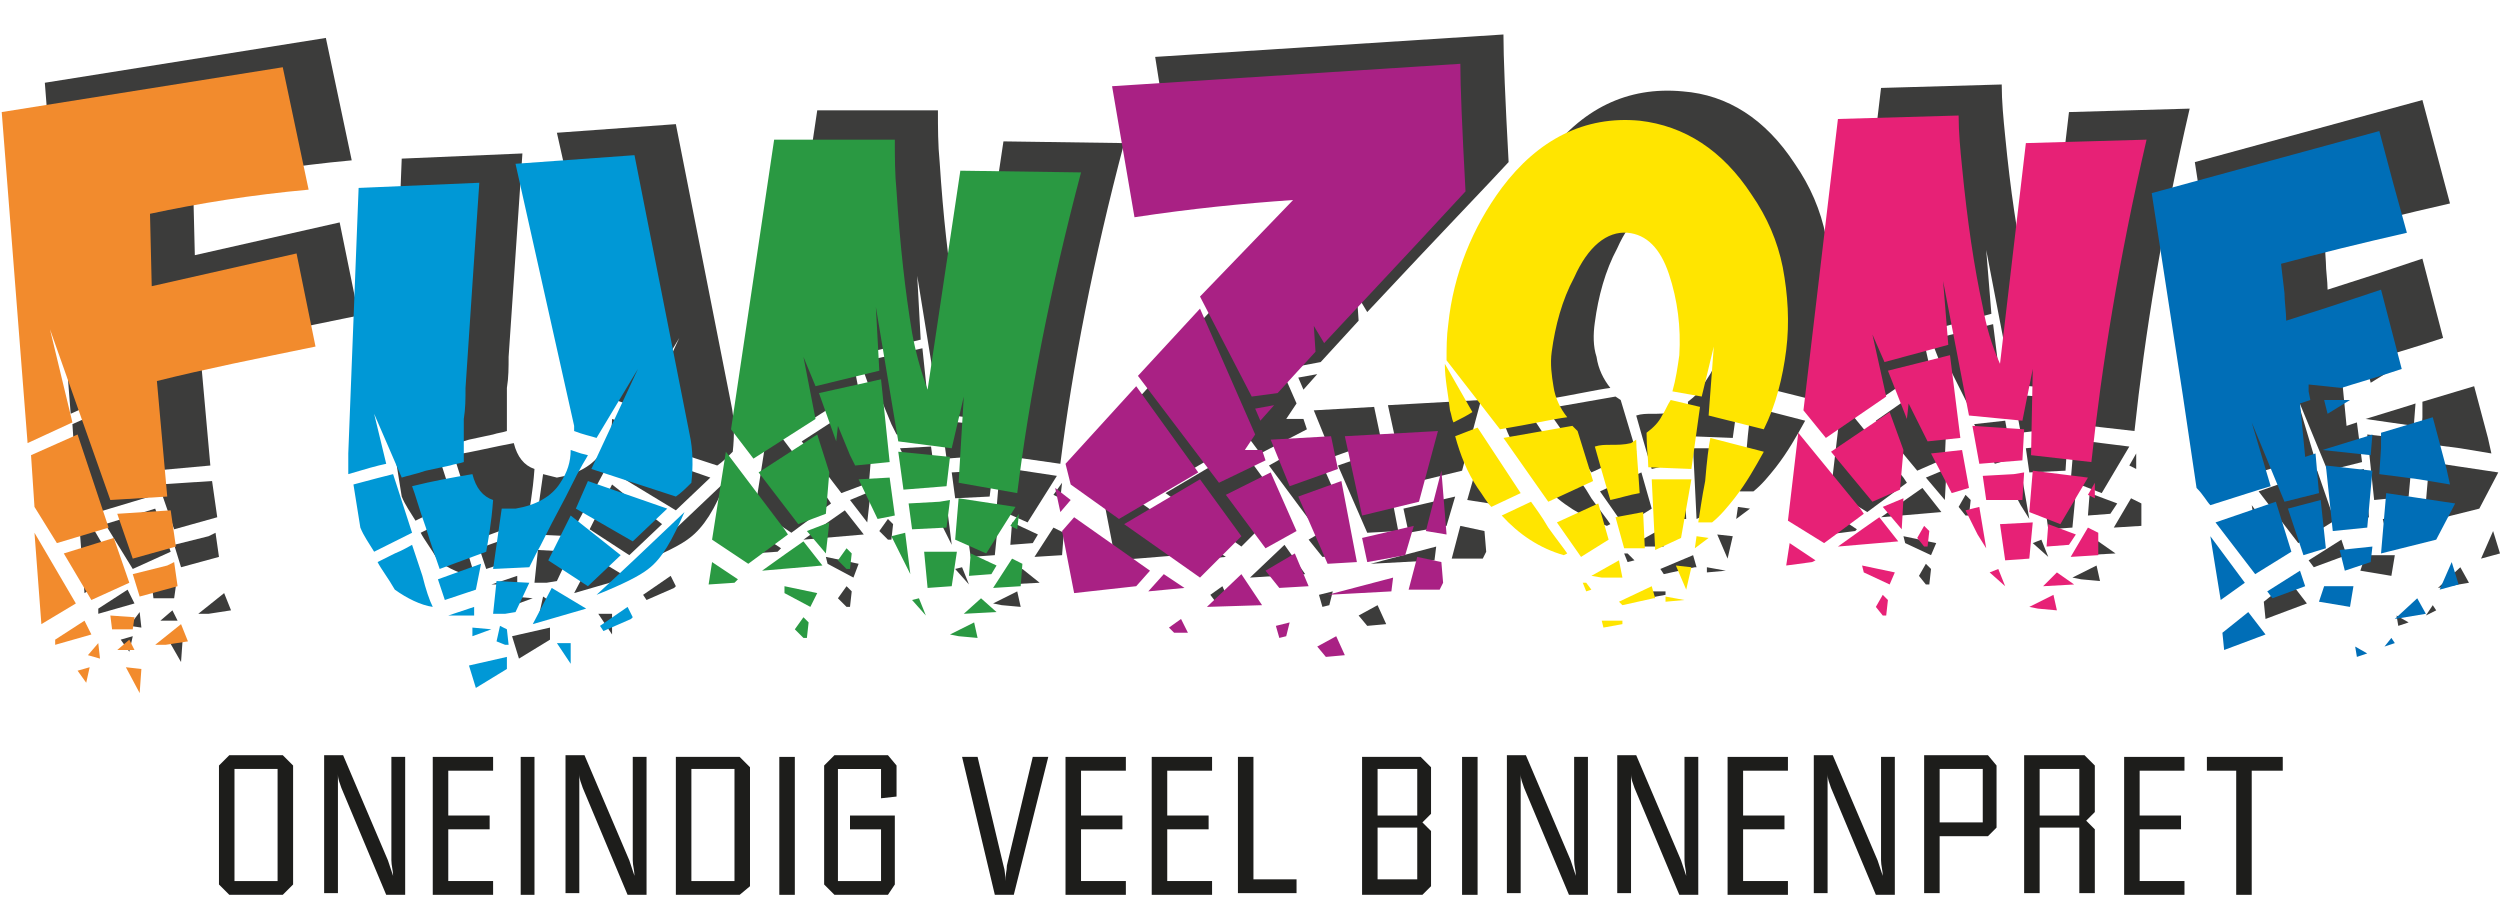
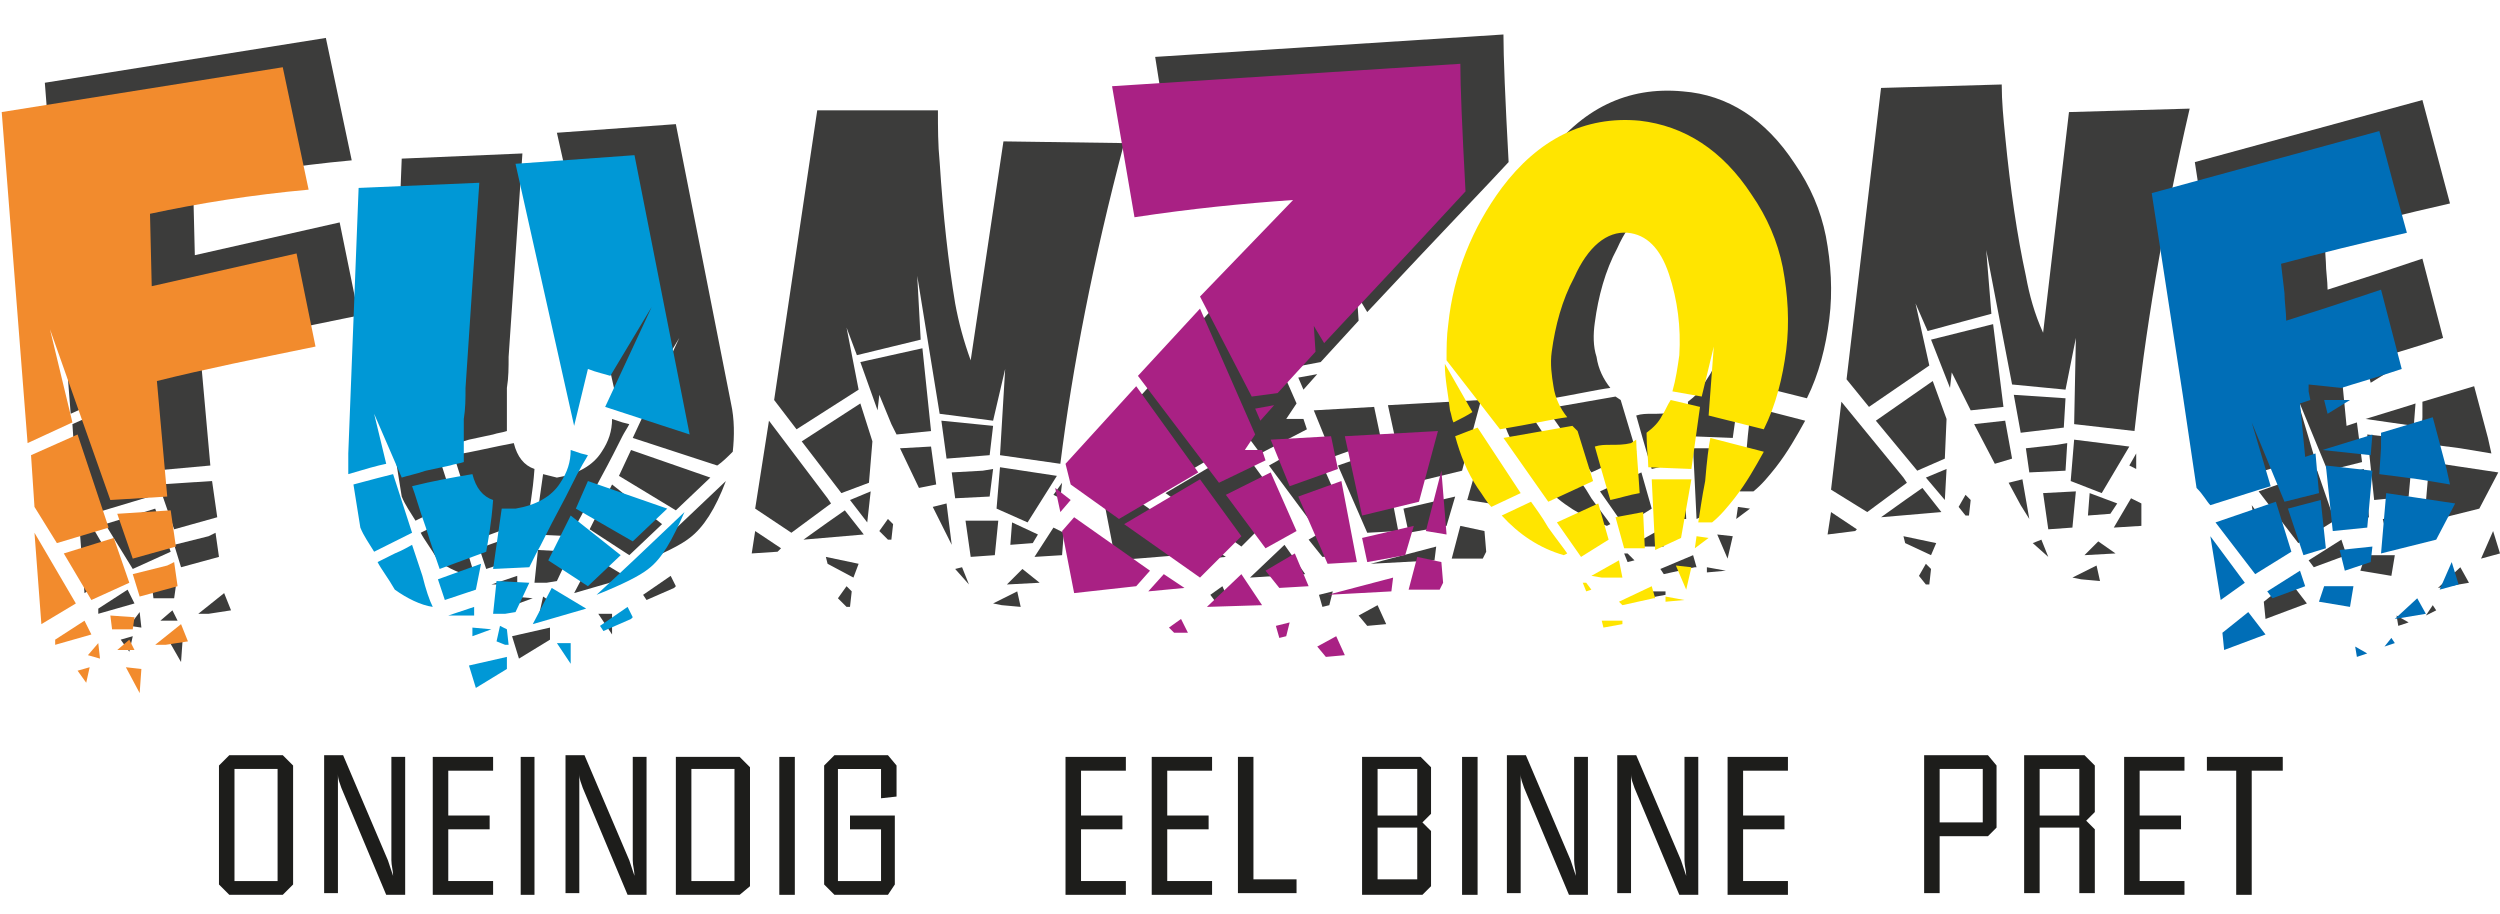
<svg xmlns="http://www.w3.org/2000/svg" viewBox="0 0 145 53">
  <path d="m11.3 14.8 8.4-1.9 1.1 5.4c-3.4.7-6.4 1.3-9.2 2l.6 6.7-3.3.3-3.5-9.9 1.3 5.4-2.6 1.2-1.5-19.2 16.3-2.6 1.5 7.1c-3.3.3-6.4.8-9.2 1.4zm-6.9 12.8-.2-3 2.7-1.2 1.8 5.4-3 .9zm.5 6.8-.4-5.3 2.4 4.1zm2.9.6-2.1.6v-.3l1.7-1.1zm-1.7-4.6 2.9-.9.9 2.5-2.2 1zm2 5.1.1.9-.7-.1zm2.1-1.5-.1.7h-1.2l-.1-.8zm.4 3-.1 1.4-.8-1.4zm1.7-9.1.3 2.1-2.5.7-.9-2.6zm.2 3 .2 1.4-2.2.6-.4-1.3 2-.5zm.5 3.5.4 1-1.3.2h-.6zm-3.7 1.6.7-.6.3.6zm-1.8 1.8-.5-.7.7-.2z" fill="#3c3c3b" />
  <path d="m23.3 9.2 7-.3-.4 5.9-.4 5.9c0 .6 0 1.2-.1 1.8v2.3.2c-.3.1-.5.1-.8.2l-1.4.3c-.6.2-1.1.3-1.4.4l-1.6-3.7.7 2.9c-.5.1-1.2.3-2.2.6v-1.2zm0 19.6c.2.5.5.9.8 1.4l2.2-1.1-1.1-3.4c-.4.1-1.2.3-2.3.6zm2.1 3.7c-.4-.7-.8-1.2-1-1.6.2-.1.6-.3 1-.5.5-.2.8-.4 1-.5l.6 1.8c.3.8.4 1.4.6 1.8-.8-.2-1.6-.5-2.2-1zm.9-6.1c.2.5.4 1.3.8 2.4.4 1 .6 1.8.8 2.4l2.7-1c.1-.6.3-1.6.4-3-.6-.2-1-.7-1.2-1.5-1.1.2-2.3.5-3.5.7zm4 4.5-2.5.9.4 1.2 1.8-.6zm-.3 3h-1.5l1.5-.5zm.1 4.3 1.8-1.1v-.7l-2.2.5zm-.3-3.1 1.1-.4-1.1-.1zm2.5-1.4-.6.1h-.7l.2-1.9 1.9.1zm-.6 2h.2l-.1-.9-.3-.2-.2.9zm.6-8c1.2-.2 2.1-.7 2.6-1.5.4-.6.6-1.2.6-1.9l.6.2.4.1c-.1.2-.3.5-.4.7-.3.6-.7 1.4-1.3 2.5s-1 2-1.3 2.5l-.4.8-2.1-.1.5-3.5zm4.1 5.8-3.1.9 1.1-2.1zm-1.7 2.1.8 1.2v-1.2zm.8-7.5-1.3 2.6 2.3 1.5 1.9-1.8zm.2-5.2-3.4-15.2 6.9-.5 1.6 8.1 1.6 8.1c.2.9.2 1.9.1 2.8-.3.3-.6.6-.9.8l-4.9-1.6 2.7-5.8-2.4 4c-.3-.1-.8-.2-1.3-.4zm.9 3.2 4.6 1.6-2 1.9-3.3-2zm3.4 5.1c-.5.4-1.5.9-3 1.5 1.2-1.1 2.9-2.7 5.1-4.8-.6 1.6-1.3 2.7-2.1 3.3zm-2.5 3.6 1.6-.7.1-.1-.3-.6-1.6 1.1z" fill="#3c3c3b" />
  <path d="m43.8 29.5.8-5.1 3.4 4.5.2.3-2.3 1.7zm3.6-23.1h7c0 1 0 2 .1 3 .2 3.1.5 5.8.9 8.2.2 1.1.5 2.2.9 3.3l1.9-12.7 7 .1c-1.8 6.8-3 13-3.7 18.6l-3.5-.5.3-5-.7 3-3.1-.4-1.3-8 .2 3.7-3.7.9-.6-1.6.7 3.6-3.6 2.3-1.3-1.7zm-2.3 25.6-1.5.1.2-1.3 1.5 1zm5.5-6.4-.7-2.2-3.4 2.2 2.3 3 1.6-.6zm-.5 5.4-1.1-1.4-1 .7-1.4 1zm-.6 2.5-1.5-.8-.1-.4 1.9.4zm2.5-8.3-.3-.6-.7-1.7-.1.9-1-2.8 3.6-.8.5 4.8zm-1.5 3.3-.2 1.8-1-1.3zm-1.4 6.7h.2l.1-.9-.3-.3-.5.7zm2.4-3.9h.2l.1-.9-.3-.3-.5.7zm1.8-3-1.1-2.3 1.8-.1.3 2.2zm4.3-3.6-3-.3.3 2.2 2.5-.2zm-2.4 6.9-.4-.8-.7-1.4.8-.2zm2.2-2.8.2-1.6-.6.1-1.8.1.2 1.5zm-2 4.2.8.9-.4-1zm2.3-.8-1.4.1-.3-2.1h1.9zm.3-5.1-.2 2.4 1.8.8 1.7-2.7zm-.4 7.9.5.1 1.1.1-.2-.9zm2.3-3.5-1.3.1.1-1.3 1.5.7zm-1.5 2.4 1.9-.1-1-.8zm3.3-3-.6-.3-1.1 1.7 1.6-.1zm-.1-2.9-.1.9-.4-.2z" fill="#3c3c3b" />
  <path d="m63.9 27.9-.3-1.4.9.7zm4.5 4.3.8-.9-4.4-3.1-.8.7.7 3.6zm-3.9-5.9 2.8 2 4.6-2.7-3.6-5-4 4.4zm14.8-8.2-.6-1 .1 1.5-2.2 2.4-1.6.3-3-5.8 5.4-5.6c-2.9.2-5.9.5-9.2 1l-1.2-7.6 20.2-1.3c0 1.3.1 3.7.3 7.4-1.1 1.2-3.9 4.1-8.2 8.7zm-11.7 10.5 4.4-2.6 2.4 3.3-2.4 2.4zm7.6-5.2-.6.9h1l.2.6-2.7 1.4-4.7-6.3 3.6-3.9zm-4.1 8.9-1.2-.8-.9 1zm-.6 2.6h.8l-.4-.9-.7.5zm5.2-1.6-1.2-1.7-2 1.9zm1.9-4.3-1.5-3.4-2.5 1.4 2.3 3.1zm-1.2-7.3-1.1.2.3.7zm2 10.5-1.7.1-.8-1 1.7-1zm-2.2-8.4 3.5-.2.4 1.9-2.8 1zm.3 10.7.2.7.4-.1.2-.8zm4.6-3.7-.9-4.7-2.6.9 1.7 3.9zm-1.8 5.5 1.1-.1-.5-1.1-1.1.6zm3.9-3.8-3.7.2 3.8-1zm-2.7-9 5.4-.3-1.1 4.1-3.3.8zm3.9 5.3-3 .7.3 1.4 2.2-.4zm1.7 2 .1 1.2-.2.4h-1.8l.5-1.9zm0-5.3.3 3.7-1.3-.2z" fill="#3c3c3b" />
  <path d="m104.1 9.5c.9 1.3 1.5 2.7 1.8 4.2.3 1.6.4 3.2.2 4.8s-.6 3.2-1.3 4.6l-3.2-.8.3-4-.7 2.9-1.7-.2c.2-.7.3-1.4.4-2.1.1-1.6-.1-3.2-.6-4.7s-1.3-2.3-2.4-2.4c-1.2-.1-2.3.8-3.1 2.6-.7 1.3-1.1 2.8-1.3 4.3-.1.7-.1 1.4.1 2 .1.7.4 1.3.8 1.8-.8.1-2.1.4-3.9.7l-3.1-4c0-.7 0-1.4.1-2.1.3-2.9 1.4-5.6 3.1-7.9 2.1-2.9 4.8-4.2 8-3.9 2.6.2 4.8 1.6 6.5 4.2zm-17.5 12.5c.1.3.1.5.2.7.4-.2.8-.4 1.1-.6l-1.6-2.8c0 1 .1 1.8.3 2.7zm1.5 1 2.5 3.8-1.6.8c-.3-.3-.5-.7-.8-1.1-.6-.9-1-1.9-1.3-3zm5.9.2-.3-.2-4 .7 2.6 3.7 2.6-1.2zm-.8 7.3.2-.1c-.2-.3-.6-.8-1.1-1.5-.4-.7-.8-1.2-1-1.5l-1.7.8c.9 1 2.2 1.8 3.6 2.3zm2.6-1-1.6 1-1.4-2 2.4-1.1zm-1 3-.4-.4h-.2l.2.5zm2.5-8.8c0 .5.1 1.5.2 3.1-.6.1-1.2.3-1.7.4-.4-1.3-.7-2.4-.9-3.1.3-.1.6-.1.9-.1.4 0 .8 0 1.3-.1zm-2.6 7.9.6.1h1.2l-.2-1zm.8 3.1 1.1-.2v-.2h-1.2zm1.1-4.6h1.2l-.1-2.1-1.6.3zm-.1 3.2 1.8-.4h.1l-.2-.7-1.9.8zm2.3-11c-.2.4-.5.7-.9 1 0 .9.1 1.5.1 2l2.5.1.5-3.6-1.7-.3c-.1.2-.3.5-.5.8zm-.4 7.8 1.5-.7.6-3.4h-2.3zm.6 3.1 1.1-.1-1.1-.2zm.6-2.2.6 1.4.3-1.3zm1.1-.9.8-.6-.7-.1zm1-1.6c.5-.4.9-.9 1.3-1.4.7-.9 1.2-1.8 1.7-2.7l-3.1-.8c-.1.5-.2 1.3-.3 2.5-.2 1-.3 1.8-.4 2.4z" fill="#3c3c3b" />
  <path d="m106.2 28.4.6-5.1 3.6 4.4.2.3-2.3 1.7zm2.9-23.3 7-.2c0 1 .1 2 .2 3 .3 3.1.7 5.8 1.2 8.1.2 1.1.5 2.2 1 3.3l1.5-12.8 7-.2c-1.6 6.9-2.6 13.1-3.2 18.7l-3.5-.4.1-5-.6 3-3.1-.3-1.5-7.8.3 3.7-3.7 1-.7-1.6.8 3.6-3.5 2.4-1.3-1.6zm-1.5 25.7-1.6.2.2-1.3 1.5 1zm5.3-6.5-.8-2.2-3.3 2.3 2.4 2.9 1.6-.7zm-.3 5.4-1.1-1.4-1 .7-1.4 1zm-.6 2.5-1.5-.7-.1-.4 1.9.4zm2.3-8.4-.3-.6-.8-1.6-.1.9-1.1-2.8 3.6-.9.6 4.8zm-1.4 3.4-.1 1.8-1.1-1.3zm-1.2 6.7h.2l.1-.9-.3-.3-.4.7zm2.3-4h.2l.1-.9-.3-.3-.4.7zm1.7-3-1.2-2.3 1.8-.2.4 2.2zm4.1-3.8-3-.2.4 2.2 2.5-.3zm-2.1 7-.5-.8-.7-1.3.8-.2zm2.1-2.8.1-1.6-.6.1-1.8.2.2 1.4zm-1.9 4.2.9.8-.4-1zm2.3-.9-1.4.1-.3-2.1 1.9-.1zm.1-5.1-.2 2.4 1.8.7 1.6-2.7zm-.1 8 .5.1 1.1.1-.2-.9zm2.2-3.7-1.3.1.1-1.3 1.6.6zm-1.5 2.4 1.8-.1-1-.7zm3.3-3-.6-.3-1 1.7 1.6-.1zm-.3-2.9v.9l-.4-.2z" fill="#3c3c3b" />
  <path d="m134.9 15.2c0 .5.1 1.1.1 1.6l2.8-.9 2.7-.9.6 2.3.6 2.3c-1.8.6-2.9.9-3.5 1.1l-1.9-.2v.4l.1.5-.6.2.3 3.1.6-.2.3 2.3-2 .5-1.9-4.6 1.1 3.7c-.7.2-1.9.6-3.5 1.1-.2-.2-.4-.6-.8-1l-.8-5.4-1.8-11.7 6.6-1.8 6.6-1.8.8 3 .8 3c-1.3.3-2.6.6-3.8.9s-2.4.6-3.5.9zm-3.6 19.7.1 1 2.4-.9-1-1.3zm-.7-5.6 2 2.7-1.4 1zm.4-.8 2.3 3 2.1-1.3-1-2.9zm3.2 4.4 1.9-.7-.3-.9-1.9 1.2zm3.2-2.9-.3-2.8-1.9.5.9 2.7zm1.5 2.2h-.7-1l-.3.9 1.8.3zm1.2-8.8-.3.1-2.6.8 2.8.4zm-.1 2.1-2.7-.3.4 3.8 2-.2zm-1 10.2.1.6.6-.2zm-.5-4.4.6-.2.9-.3.1-.9-1.9.2zm-1.2-9.9.2.8 1.3-.8zm3.4 14.3.6-.3-.2-.3zm-.1-5.4.3-3.5 4 .6-1.1 2.1zm.8 3.8 1.8-.3-.5-.9zm3.1-7.8-.2-.9-.8-3-3 .9v.9l-.1 1.5 2.3.3zm-.6 6.1 1.1-.3-.4-1.3z" fill="#3c3c3b" />
  <path d="m8.8 16.6 8.4-1.9 1.1 5.4c-3.4.7-6.4 1.3-9.2 2l.6 6.7-3.3.2-3.5-9.9 1.3 5.4-2.6 1.2-1.5-19.2 16.3-2.6 1.5 7.1c-3.3.3-6.4.8-9.2 1.4zm-6.8 12.8-.2-3 2.7-1.2 1.8 5.4-3 .9zm.4 6.8-.4-5.3 2.4 4.1zm2.9.6-2.1.6v-.3l1.7-1.1zm-1.6-4.7 2.9-.9.9 2.6-2.2 1zm2 5.2.1.9-.7-.2zm2.1-1.5-.1.7h-1.2l-.1-.8zm.4 3-.1 1.4-.8-1.5zm1.7-9.2.3 2.1-2.5.7-.9-2.6zm.2 3 .2 1.4-2.2.6-.4-1.3 2-.5zm.4 3.6.4 1-1.3.2h-.6zm-3.7 1.5.7-.6.3.6zm-1.8 1.9-.5-.7.7-.2z" fill="#f28b2d" />
-   <path d="m20.8 10.9 7-.3-.4 5.9-.4 6c0 .6 0 1.2-.1 1.8v2.3.2c-.3.1-.5.1-.8.2l-1.4.3c-.6.2-1.1.3-1.4.4l-1.6-3.7.7 2.9c-.5.1-1.2.3-2.2.6v-1.2zm.1 19.7c.2.5.5.9.8 1.4l2.2-1.1-1.1-3.4c-.4.1-1.2.3-2.3.6zm2 3.6c-.4-.7-.8-1.2-1-1.6.2-.1.6-.3 1-.5.5-.2.8-.4 1-.5l.6 1.8c.2.8.4 1.4.6 1.8-.7-.1-1.5-.5-2.2-1zm1-6c.2.5.4 1.3.8 2.4.3 1 .6 1.8.8 2.4l2.7-1c.1-.6.3-1.6.4-3-.6-.2-1-.7-1.2-1.5-1.2.2-2.3.4-3.5.7zm4 4.5-2.5.9.4 1.2 1.8-.6zm-.4 3h-1.5l1.5-.5zm.1 4.2 1.8-1.1v-.7l-2.2.5zm-.2-3 1.1-.4-1.1-.1zm2.5-1.4-.6.1h-.7l.2-1.9 1.9.1zm-.6 1.9h.2l-.1-.9-.4-.2-.2.9zm.6-7.9c1.2-.2 2.1-.7 2.6-1.5.4-.6.6-1.2.6-1.9l.6.2.4.1c-.1.2-.3.5-.4.7-.3.5-.7 1.4-1.3 2.5s-1 2-1.3 2.5l-.4.8-2.1.1.5-3.5zm4.1 5.8-3.1.9 1.1-2.1zm-1.7 2 .8 1.2v-1.2zm.8-7.4-1.3 2.6 2.3 1.5 1.9-1.8zm.2-5.2-3.4-15.2 6.9-.5 1.6 8.1 1.6 8.1c.2.9.2 1.9.1 2.8-.3.3-.6.6-.9.8l-4.9-1.6 2.7-5.8-2.4 4c-.3-.1-.8-.2-1.3-.4zm.8 3.2 4.6 1.6-2 1.9-3.3-1.9zm3.5 5.1c-.5.4-1.5.9-3 1.5 1.2-1.1 2.9-2.7 5.1-4.8-.7 1.6-1.3 2.7-2.1 3.3zm-2.6 3.6 1.6-.7.1-.1-.3-.6-1.6 1.1z" fill="#0098d6" />
-   <path d="m41.3 31.3.8-5.1 3.4 4.5.2.3-2.3 1.7zm3.6-23.2h7c0 1 0 2 .1 3 .2 3.1.5 5.8.9 8.2.2 1.1.5 2.2.9 3.3l1.9-12.7 7 .1c-1.8 6.8-3 13-3.7 18.6l-3.4-.6.3-5-.7 3-3.1-.4-1.3-7.8.2 3.7-3.7.9-.7-1.7.7 3.6-3.6 2.3-1.3-1.7zm-2.3 25.7-1.5.1.2-1.3 1.5 1zm5.5-6.4-.7-2.2-3.4 2.2 2.3 3 1.6-.6zm-.4 5.4-1.1-1.4-1 .7-1.4 1zm-.7 2.4-1.5-.8v-.4l1.9.4zm2.6-8.2-.3-.6-.7-1.7-.1.9-1-2.8 3.6-.8.5 4.8zm-1.5 3.3-.2 1.8-1.1-1.3zm-1.5 6.7h.2l.1-.9-.3-.3-.5.7zm2.5-4h.2l.1-.9-.3-.3-.5.7zm1.8-2.9-1.1-2.3 1.8-.1.3 2.2zm4.2-3.6-3-.3.3 2.2 2.5-.2zm-2.3 6.8-.4-.8-.7-1.4.8-.2zm2.1-2.7.2-1.6-.6.1-1.8.1.2 1.5zm-2 4.2.8.9-.4-1zm2.3-.8-1.4.1-.2-2.1h1.9zm.4-5.1-.2 2.4 1.8.8 1.7-2.7zm-.5 7.9.5.1 1.1.1-.2-.9zm2.4-3.5-1.3.1.1-1.3 1.5.7zm-1.6 2.3 1.9-.1-.9-.8zm3.4-2.9-.6-.3-1.1 1.7 1.6-.1zm-.2-2.9-.1.9-.4-.2z" fill="#2a9942" />
+   <path d="m20.8 10.9 7-.3-.4 5.9-.4 6c0 .6 0 1.2-.1 1.8v2.3.2c-.3.1-.5.1-.8.2l-1.4.3c-.6.2-1.1.3-1.4.4l-1.6-3.7.7 2.9c-.5.1-1.2.3-2.2.6v-1.2zm.1 19.7c.2.5.5.9.8 1.4l2.2-1.1-1.1-3.4c-.4.1-1.2.3-2.3.6zm2 3.6c-.4-.7-.8-1.2-1-1.6.2-.1.6-.3 1-.5.5-.2.8-.4 1-.5l.6 1.8c.2.8.4 1.4.6 1.8-.7-.1-1.5-.5-2.2-1zm1-6c.2.5.4 1.3.8 2.4.3 1 .6 1.8.8 2.4l2.7-1c.1-.6.3-1.6.4-3-.6-.2-1-.7-1.2-1.5-1.2.2-2.3.4-3.5.7zm4 4.5-2.5.9.4 1.2 1.8-.6zm-.4 3h-1.5l1.5-.5zm.1 4.2 1.8-1.1v-.7l-2.2.5zm-.2-3 1.1-.4-1.1-.1zm2.5-1.4-.6.1h-.7l.2-1.9 1.9.1zm-.6 1.9h.2l-.1-.9-.4-.2-.2.9zm.6-7.9c1.2-.2 2.1-.7 2.6-1.5.4-.6.6-1.2.6-1.9l.6.2.4.1c-.1.2-.3.5-.4.7-.3.5-.7 1.4-1.3 2.5s-1 2-1.3 2.5l-.4.8-2.1.1.5-3.5zm4.1 5.8-3.1.9 1.1-2.1zm-1.7 2 .8 1.2v-1.2zm.8-7.4-1.3 2.6 2.3 1.5 1.9-1.8zm.2-5.2-3.4-15.2 6.9-.5 1.6 8.1 1.6 8.1l-4.9-1.6 2.7-5.8-2.4 4c-.3-.1-.8-.2-1.3-.4zm.8 3.2 4.6 1.6-2 1.9-3.3-1.9zm3.5 5.1c-.5.4-1.5.9-3 1.5 1.2-1.1 2.9-2.7 5.1-4.8-.7 1.6-1.3 2.7-2.1 3.3zm-2.6 3.6 1.6-.7.1-.1-.3-.6-1.6 1.1z" fill="#0098d6" />
  <path d="m61.5 29.7-.3-1.4.9.7zm4.4 4.3.8-.9-4.4-3.1-.7.8.7 3.6zm-3.8-5.9 2.8 2 4.6-2.7-3.6-5-4.1 4.5zm14.7-8.2-.6-1 .1 1.5-2.2 2.4-1.5.2-3-5.8 5.4-5.6c-2.9.2-5.9.5-9.2 1l-1.3-7.6 20.2-1.3c0 1.3.1 3.7.3 7.4-1.1 1.2-3.8 4.1-8.2 8.8zm-11.6 10.5 4.4-2.6 2.4 3.3-2.4 2.4zm7.6-5.2-.6.9h1l.2.6-2.7 1.3-4.7-6.2 3.6-3.9zm-4.1 8.9-1.2-.8-.9 1zm-.6 2.6h.8l-.4-.8-.7.5zm5.1-1.6-1.2-1.8-2 1.9zm2-4.3-1.5-3.4-2.6 1.3 2.3 3.1zm-1.3-7.3-1.1.2.3.7zm2 10.5-1.7.1-.8-1 1.7-1zm-2.2-8.5 3.5-.2.4 1.9-2.8 1zm.3 10.8.2.7.4-.1.2-.8zm4.7-3.7-.9-4.7-2.5.9 1.7 3.9zm-1.8 5.5 1.1-.1-.5-1.1-1.1.6zm3.8-3.8-3.7.2 3.8-1zm-2.7-9 5.4-.3-1.1 4.1-3.3.8zm4 5.2-3 .7.3 1.4 2.2-.4zm1.6 2.1.1 1.2-.2.4h-1.8l.5-1.9zm0-5.3.3 3.7-1.2-.2z" fill="#a92184" />
  <path d="m101.6 11.3c.9 1.3 1.5 2.7 1.8 4.2.3 1.6.4 3.2.2 4.8s-.6 3.2-1.3 4.6l-3.2-.8.3-4-.7 2.9-1.7-.3c.2-.7.3-1.4.4-2.1.1-1.6-.1-3.2-.6-4.7s-1.3-2.3-2.4-2.4c-1.2-.1-2.3.8-3.1 2.6-.7 1.3-1.1 2.8-1.3 4.3-.1.7 0 1.4.1 2 .1.7.4 1.3.8 1.8-.8.1-2.1.4-3.9.7l-3.1-4c0-.7 0-1.4.1-2.1.3-2.9 1.4-5.6 3.1-7.9 2.1-2.8 4.8-4.2 8-3.9 2.6.3 4.8 1.7 6.5 4.3zm-17.5 12.5c.1.3.1.5.2.7.4-.2.8-.4 1.1-.6l-1.6-2.8c0 .9.2 1.8.3 2.7zm1.6 1 2.5 3.8-1.7.8c-.3-.3-.5-.7-.8-1.1-.6-.9-1-1.9-1.3-3zm5.8.2-.3-.3-4 .7 2.6 3.7 2.6-1.2zm-.8 7.2.2-.1c-.2-.3-.6-.8-1.1-1.5-.4-.7-.8-1.2-1-1.5l-1.7.8c1 1.1 2.2 1.9 3.6 2.3zm2.6-.9-1.6 1-1.4-2 2.4-1.1zm-1 2.9-.3-.4h-.2l.2.5zm2.6-8.7c0 .5.1 1.5.2 3.1-.6.1-1.2.3-1.7.4-.4-1.3-.7-2.4-.9-3.1.3-.1.6-.1.9-.1.4 0 .8 0 1.2-.1zm-2.6 7.9.6.1h1.2l-.2-1zm.7 3 1.1-.2v-.2h-1.2zm1.2-4.6h1.2l-.1-2.1-1.6.3zm-.1 3.3 1.8-.4h.1l-.2-.7-1.9.9zm2.3-11c-.2.4-.5.7-.9 1 0 .9.1 1.5.1 2l2.5.1.5-3.6-1.7-.4c-.2.3-.3.6-.5.9zm-.4 7.8 1.5-.7.6-3.4h-2.3zm.6 3 1.1-.1-1.1-.2zm.6-2.1.6 1.4.3-1.3zm1.1-1 .8-.6-.7-.1zm1-1.5c.5-.4.9-.9 1.3-1.4.7-.9 1.2-1.8 1.7-2.7l-3.1-.8c-.1.5-.2 1.3-.3 2.5-.2 1-.3 1.8-.4 2.4z" fill="#ffe500" />
-   <path d="m103.7 30.2.6-5.1 3.6 4.4.2.3-2.3 1.7zm2.9-23.3 7-.2c0 1 .1 2 .2 3 .3 3.1.7 5.8 1.2 8.1.2 1.1.5 2.2 1 3.3l1.5-12.8 7-.2c-1.6 6.9-2.6 13.1-3.2 18.7l-3.5-.4.1-5-.6 3-3.1-.3-1.5-7.8.3 3.7-3.7 1-.7-1.6.8 3.6-3.5 2.4-1.3-1.6zm-1.5 25.7-1.5.2.2-1.3 1.5 1zm5.3-6.5-.8-2.2-3.4 2.3 2.4 2.9 1.6-.7zm-.3 5.3-1.1-1.4-1 .7-1.4 1zm-.5 2.5-1.5-.7-.1-.4 1.9.4zm2.2-8.3-.3-.6-.8-1.6-.1.9-1.1-2.8 3.6-.9.6 4.8zm-1.4 3.3-.1 1.8-1.1-1.3zm-1.2 6.8h.2l.1-.9-.3-.3-.4.7zm2.4-4h.2l.1-.9-.3-.3-.4.7zm1.6-3.1-1.2-2.3 1.8-.2.4 2.2zm4.2-3.7-3-.2.4 2.2 2.5-.2zm-2.2 6.9-.5-.8-.7-1.4.8-.2zm2.1-2.8.1-1.6-.6.1-1.8.1.2 1.4zm-1.9 4.2.9.8-.4-1zm2.3-.8-1.4.1-.3-2.1 1.9-.1zm.2-5.1-.2 2.4 1.8.7 1.6-2.7zm-.2 7.9.5.1 1.1.1-.2-.9zm2.3-3.6-1.3.1.1-1.3 1.6.6zm-1.5 2.4 1.8-.1-1-.7zm3.2-3.1-.6-.3-1 1.7 1.6-.1zm-.2-2.9v.9l-.4-.2z" fill="#e72176" />
  <path d="m132.5 17c0 .5.1 1.1.1 1.6l2.8-.9 2.7-.9.6 2.3.6 2.3c-1.8.6-2.9.9-3.5 1.1l-1.9-.2v.4l.1.5-.6.2.3 3.1.6-.2.2 2.3-2 .5-1.9-4.6 1.1 3.7c-.7.2-1.9.6-3.5 1.1-.2-.2-.4-.6-.8-1l-.8-5.4-1.8-11.7 6.6-1.8 6.6-1.8.8 3 .8 2.9c-1.3.3-2.6.6-3.8.9s-2.4.6-3.5.9zm-3.6 19.7.1 1 2.4-.9-1-1.3zm-.7-5.6 2 2.7-1.4 1zm.3-.8 2.3 3 2.1-1.3-.9-2.9zm3.3 4.4 1.9-.7-.3-.9-1.9 1.2zm3.1-2.9-.3-2.8-1.9.5.9 2.7zm1.6 2.2h-.7-1l-.3.9 1.8.3zm1.1-8.8-.3.1-2.6.8 2.8.3zm0 2.1-2.7-.3.4 3.8 2-.2zm-1 10.2.1.6.6-.2zm-.6-4.4.6-.2.9-.3.1-.9-1.9.2zm-1.2-9.9.2.8 1.3-.8zm3.5 14.3.6-.2-.2-.3zm-.2-5.4.3-3.5 4 .6-1.1 2.1zm.8 3.8 1.8-.3-.5-.9zm3.2-7.8-.2-.9-.8-3-3 .9v.9l-.1 1.5 2.3.3zm-.6 6.1 1.1-.3-.4-1.3z" fill="#006eb7" />
  <g fill="#1d1d1b">
    <path d="m16.4 51.9h-3.1l-.6-.6v-6.9l.6-.6h3.1l.6.6v6.9zm-.3-7.3h-2.5v6.5h2.5z" />
    <path d="m22.4 51.9-2.6-6.2c-.1-.3-.2-.5-.2-.8v.4.4 6.1h-.8v-8h1.1l2.6 6.1c.1.3.2.6.3.9 0-.3-.1-.6-.1-.9v-6h.8v8z" />
    <path d="m25.1 51.9v-8h3.5v.8h-2.6v2.6h2.4v.8h-2.4v3h2.6v.8z" />
    <path d="m30.2 51.9v-8h.8v8z" />
    <path d="m36.4 51.9-2.6-6.2c-.1-.3-.2-.5-.2-.8v.4.4 6.1h-.8v-8h1.1l2.6 6.1c.1.3.2.6.3.9 0-.3-.1-.6-.1-.9v-6h.8v8z" />
    <path d="m42.9 51.9h-3.7v-8h3.7l.6.6v6.9zm-.3-7.3h-2.5v6.5h2.5z" />
    <path d="m45.2 51.9v-8h.9v8z" />
    <path d="m51.5 51.9h-3.1l-.6-.6v-6.9l.6-.6h3.1l.5.6v1.8l-.9.1v-1.7h-2.5v6.5h2.5v-3h-1.8v-.8h2.6v4z" />
-     <path d="m58.8 51.9h-1.1l-1.9-8h.9l1.5 6.3c.1.3.1.6.1.9 0-.3.1-.6.1-.9l1.5-6.3h.9z" />
    <path d="m61.8 51.9v-8h3.5v.8h-2.6v2.6h2.4v.8h-2.4v3h2.6v.8z" />
    <path d="m66.8 51.9v-8h3.5v.8h-2.6v2.6h2.4v.8h-2.4v3h2.6v.8z" />
    <path d="m71.8 51.9v-8h.9v7.1h2.5v.8h-3.4z" />
    <path d="m82.5 51.9h-3.5v-8h3.4l.6.6v2.7l-.5.5.5.5v3.2zm-.3-7.3h-2.3v2.7h2.3zm0 3.4h-2.3v3h2.3z" />
    <path d="m84.8 51.9v-8h.9v8z" />
    <path d="m91 51.9-2.6-6.2c-.1-.3-.2-.5-.2-.8v.4.4 6.1h-.8v-8h1.1l2.6 6.1c.1.3.2.6.3.9 0-.3-.1-.6-.1-.9v-6h.8v8z" />
    <path d="m97.4 51.9-2.6-6.2c-.1-.3-.2-.5-.2-.8v.4.4 6.1h-.8v-8h1.1l2.6 6.1c.1.3.2.6.3.9 0-.3-.1-.6-.1-.9v-6h.8v8z" />
    <path d="m100.2 51.9v-8h3.5v.8h-2.6v2.6h2.4v.8h-2.4v3h2.6v.8z" />
-     <path d="m108.8 51.9-2.6-6.2c-.1-.3-.2-.5-.2-.8v.4.4 6.1h-.8v-8h1.1l2.6 6.1c.1.3.2.6.3.9 0-.3-.1-.6-.1-.9v-6h.8v8z" />
    <path d="m115.3 48.5h-2.8v3.3h-.9v-8h3.7l.5.6v3.6zm-.3-3.9h-2.5v3.1h2.5z" />
    <path d="m120.6 51.9v-3.9h-2.3v3.8h-.9v-8h3.5l.6.6v2.7l-.5.5.5.5v3.7h-.9zm0-7.3h-2.3v2.7h2.3z" />
    <path d="m123.2 51.9v-8h3.5v.8h-2.6v2.6h2.4v.8h-2.4v3h2.6v.8z" />
    <path d="m130.6 44.7v7.2h-.9v-7.2h-1.7v-.8h4.4v.8z" />
  </g>
</svg>